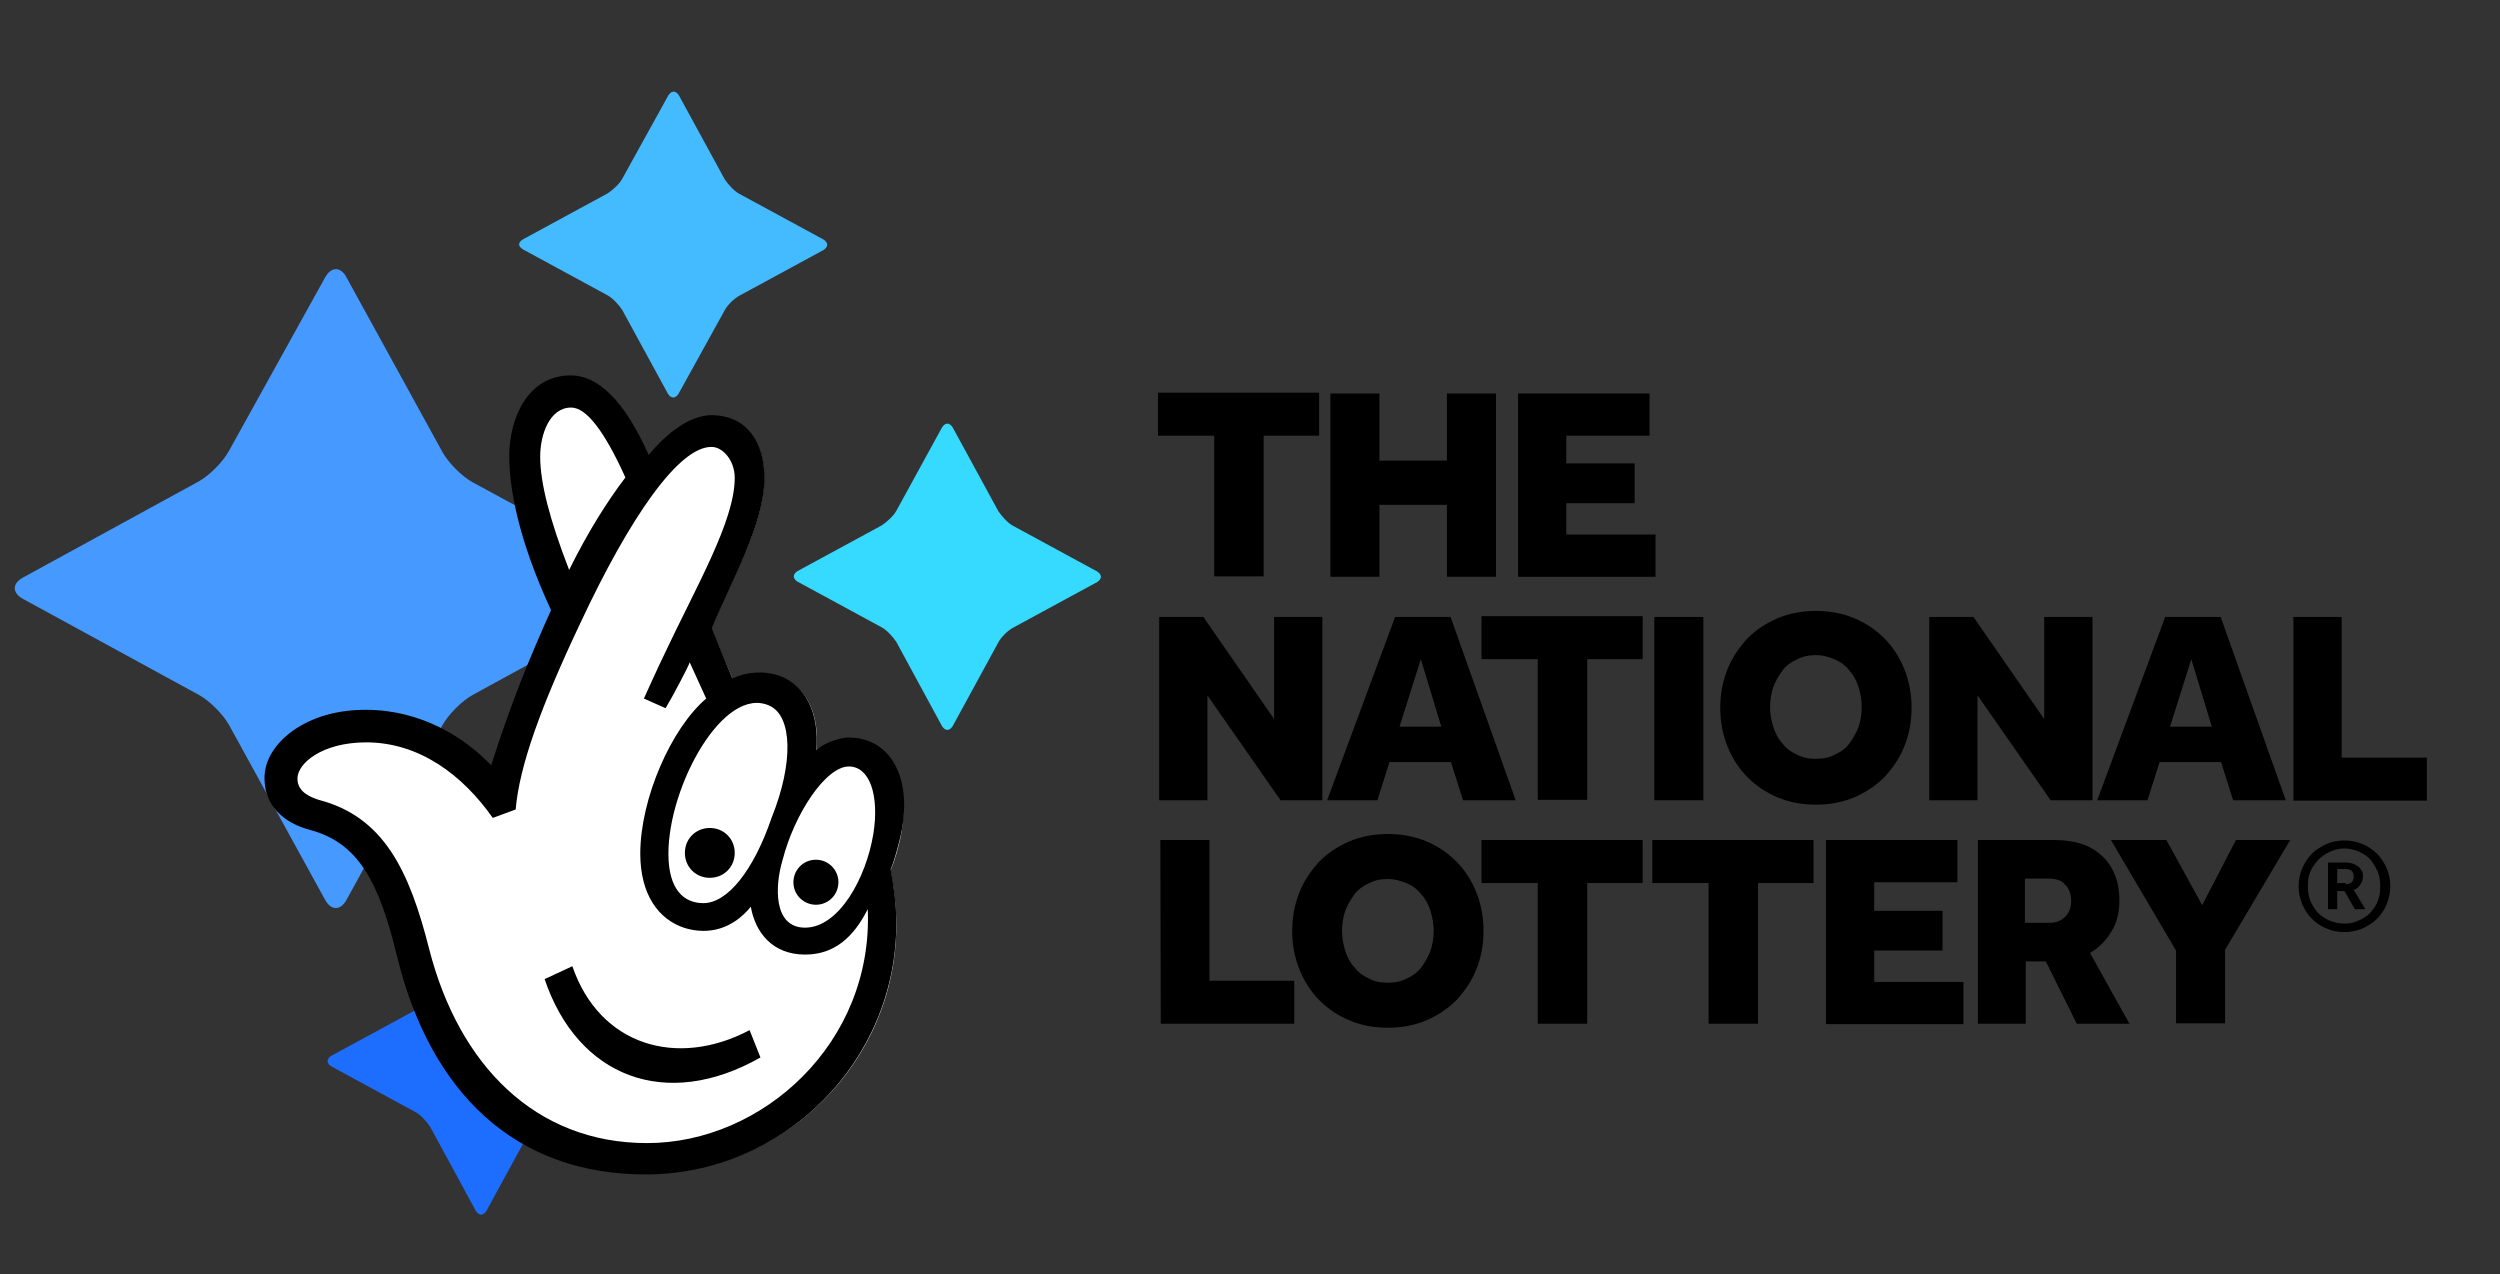
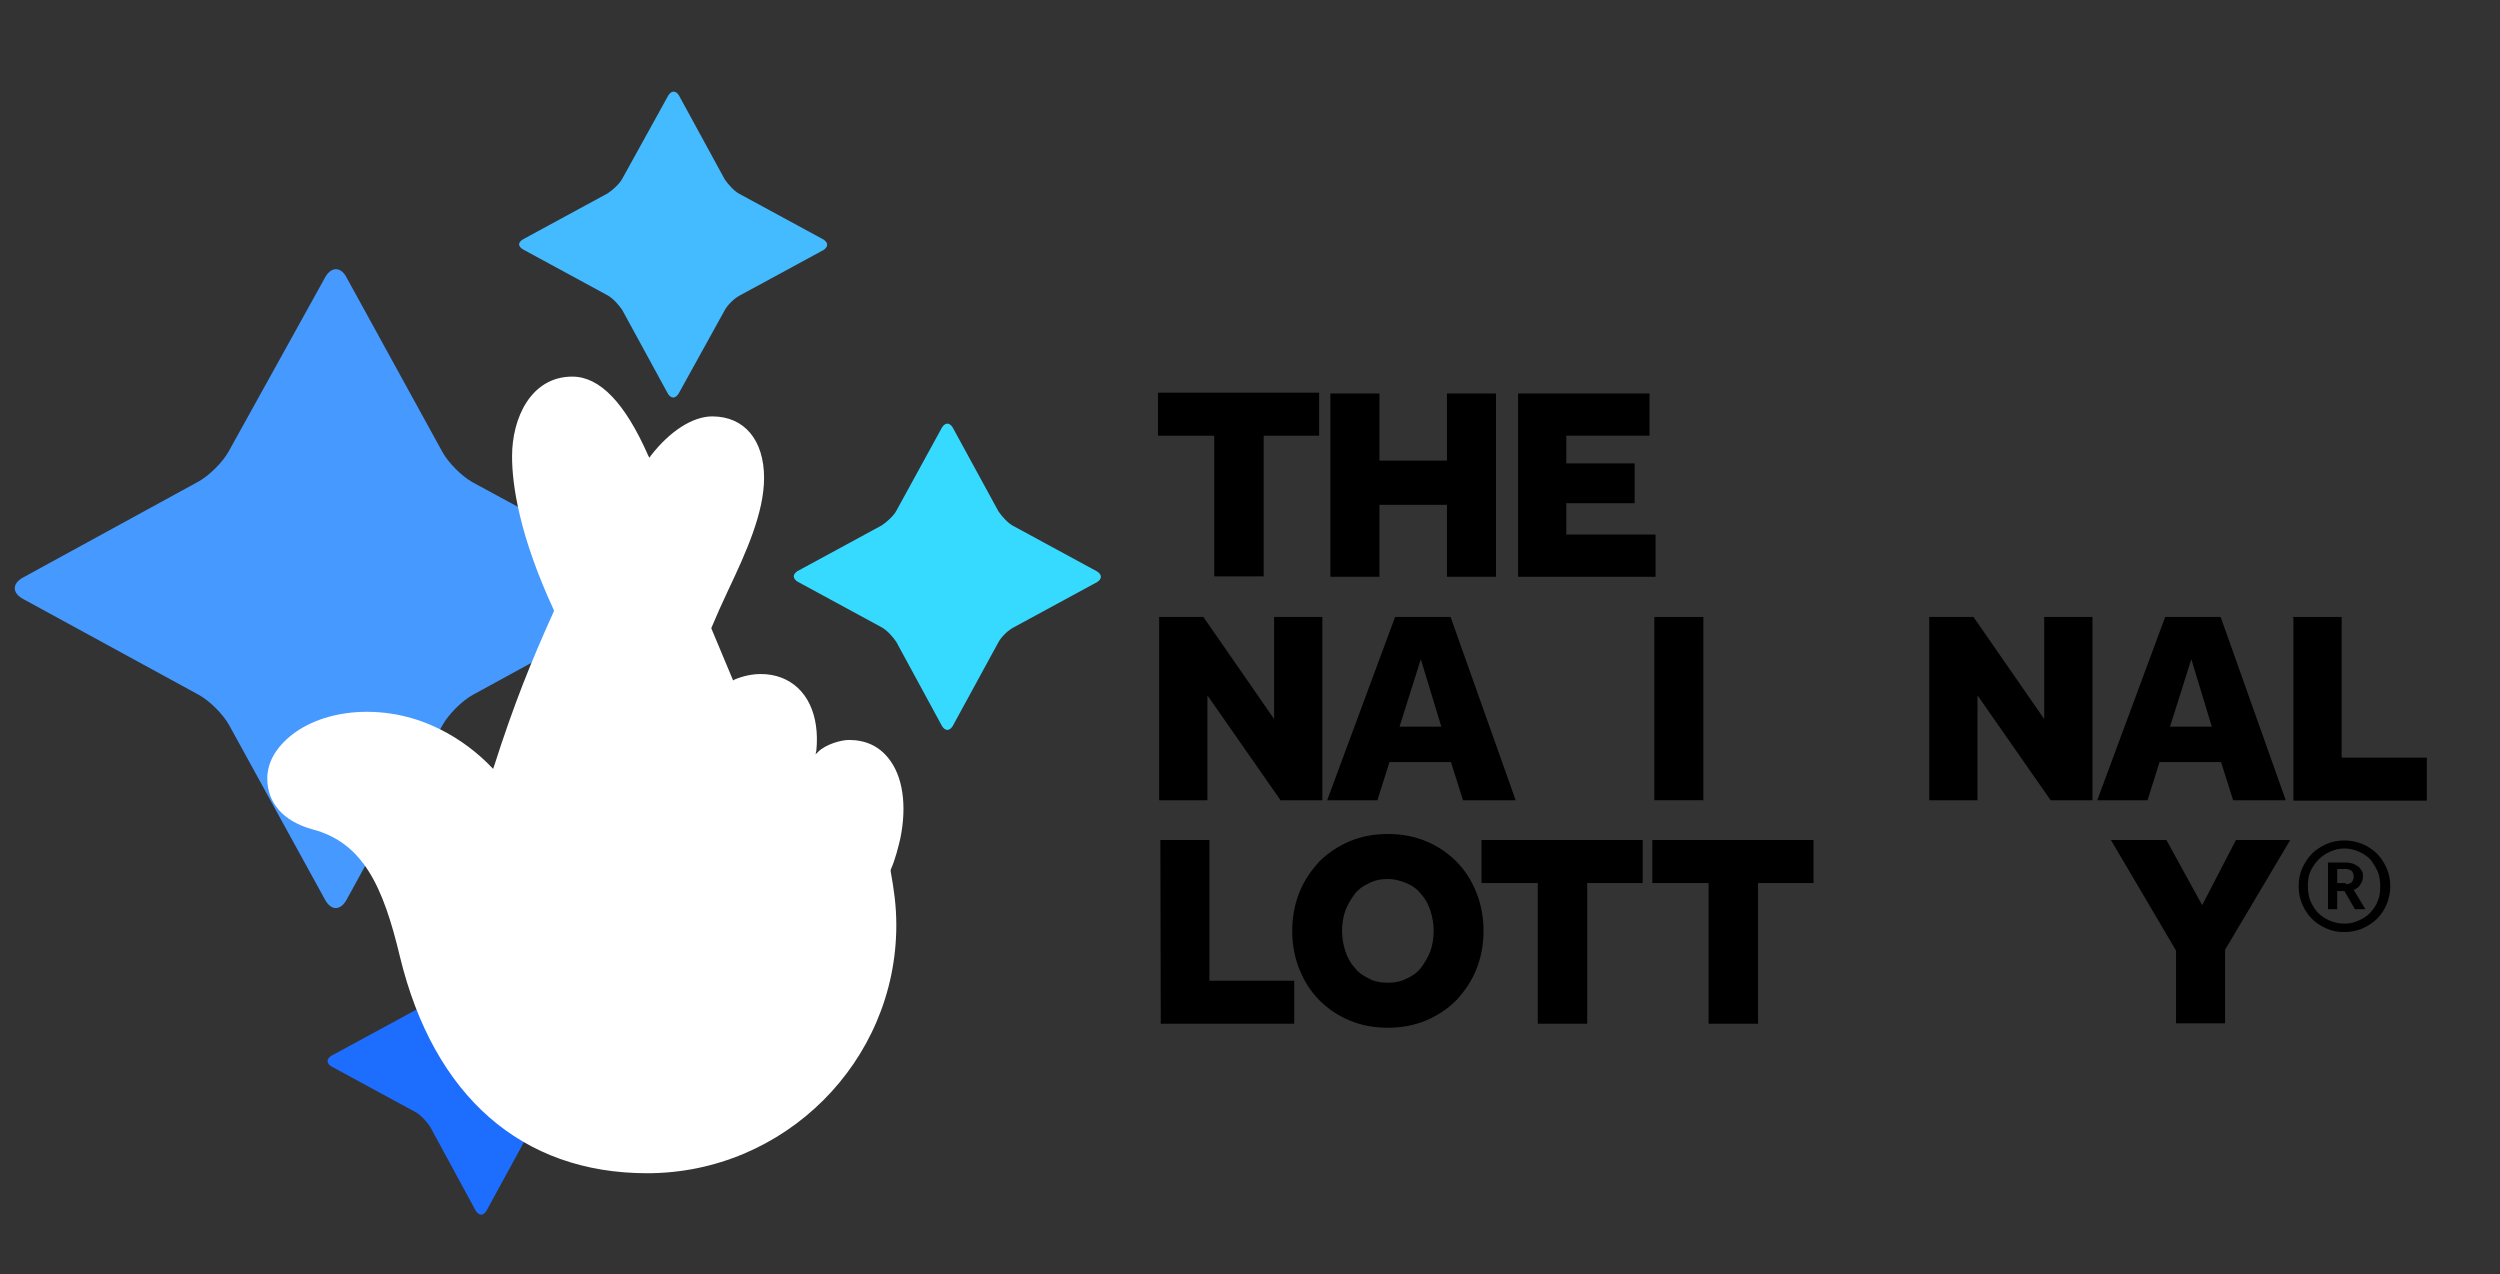
<svg xmlns="http://www.w3.org/2000/svg" version="1.1" id="layer" x="0px" y="0px" viewBox="0 0 622 317" style="enable-background:new 0 0 622 317;" xml:space="preserve">
  <rect x="0" y="0" width="622" height="317" fill="#333333" stroke="none" />
  <style type="text/css">
	.st0{fill:#1D6EFF;}
	.st1{fill:#4599FF;}
	.st2{fill:#44BAFF;}
	.st3{fill:#37DAFF;}
	.st4{fill:#FFFFFF;}
</style>
  <g>
    <g>
      <path class="st0" d="M118.4,226.9c0.8-1.2,1.8-1.2,2.6,0l11.4,20.9c0.8,1.2,2.3,2.9,3.6,3.6l21,11.4c1.4,0.8,1.4,1.8,0,2.6    l-21,11.4c-1.4,0.8-2.9,2.3-3.6,3.6L121,301.3c-0.8,1.2-1.8,1.2-2.6,0l-11.4-21c-0.8-1.2-2.3-2.9-3.6-3.6l-21-11.4    c-1.2-0.8-1.2-1.8,0-2.6l21-11.4c1.2-0.8,2.9-2.3,3.6-3.6L118.4,226.9z" />
    </g>
  </g>
  <g>
    <g>
      <path class="st1" d="M80.9,69c1.5-2.7,3.9-2.7,5.3,0l23.9,43.5c1.5,2.7,4.8,6,7.5,7.5l43.7,23.7c2.7,1.5,2.7,3.8,0,5.3l-43.7,23.9    c-2.7,1.5-6,4.8-7.5,7.5l-23.9,43.5c-1.5,2.7-3.8,2.7-5.3,0L57,180.4c-1.5-2.7-4.8-6-7.5-7.5L5.7,149c-2.7-1.5-2.7-3.8,0-5.3    l43.7-23.9c2.7-1.5,6-4.8,7.5-7.5L80.9,69z" />
    </g>
  </g>
  <g>
    <g>
      <path class="st2" d="M166.3,23.7c0.8-1.2,1.8-1.2,2.6,0l11.4,20.9c0.8,1.2,2.3,2.9,3.6,3.6l21,11.4c1.2,0.8,1.2,1.8,0,2.6    l-21,11.4c-1.4,0.8-2.9,2.3-3.6,3.6L168.8,98c-0.8,1.2-1.8,1.2-2.6,0l-11.4-20.9c-0.8-1.2-2.3-2.9-3.6-3.6l-21-11.4    c-1.4-0.8-1.4-1.8,0-2.6l21-11.4c1.2-0.8,2.9-2.3,3.6-3.6L166.3,23.7z" />
    </g>
  </g>
  <g>
    <g>
      <path class="st3" d="M234.4,106.3c0.8-1.2,1.8-1.2,2.6,0l11.4,20.9c0.8,1.2,2.3,2.9,3.6,3.6l21,11.4c1.2,0.8,1.2,1.8,0,2.6    l-21,11.4c-1.4,0.8-2.9,2.3-3.6,3.6L237,180.7c-0.8,1.2-1.8,1.2-2.6,0l-11.4-21c-0.8-1.2-2.3-2.9-3.6-3.6l-21-11.4    c-1.2-0.8-1.2-1.8,0-2.6l21-11.4c1.2-0.8,2.9-2.3,3.6-3.6L234.4,106.3z" />
    </g>
  </g>
  <g>
    <path class="st4" d="M161,291.9c-31.2,0-53.1-19.2-61.5-53.9c-4.2-17.6-9.2-28.4-21.9-31.7c-7.1-2-11.1-6.5-11.1-12.6   c0-4.4,2.6-8.4,7.1-11.6c4.8-3.3,11-5,17.7-5c16.1,0,27,9.6,30.9,13.7l0.5,0.5l0.2-0.6c5-15.6,9.2-26,14.9-38.6V152v-0.2   c-8.6-18.6-10.4-31.1-10.4-38.3c0-9.5,4.7-19.8,15-19.8c6.8,0,13.1,6.5,18.9,19.7l0.3,0.5l0.3-0.5c4.8-6.2,10.5-9.8,15.3-9.8   c8,0,12.9,5.9,12.9,15.3c0,8.7-4.5,18.6-9,28.1c-1.5,3.2-2.9,6.3-4.1,9.2v0.2l5.4,12.9l0.3-0.2c2.1-0.9,4.4-1.4,6.6-1.4   c1.8,0,3.5,0.3,5.1,0.9c6.3,2.4,9.6,9.2,8.7,18.2l-0.2,0.9l0.6-0.6c2-2,5.9-3,7.7-3c4.1,0,7.4,1.5,9.8,4.5c3.6,4.4,4.7,11.7,3,20   c-0.5,2.1-1.2,5.1-2.4,7.8v0.2v0.2c0.8,4.5,1.4,8.4,1.4,13.4C223,264.1,195.2,291.9,161,291.9z" />
-     <path d="M211.1,183.5c-1.8,0-5.9,1.1-8,3.2c0.8-9.3-2.7-16.1-9-18.5c-3.9-1.4-8.3-1.1-11.9,0.6l-5.1-12.5   c4.8-11.7,13.1-25.8,13.1-37.4c0-9-4.5-15.6-13.2-15.6c-5.3,0-11.1,4.4-15.6,9.9c-6-13.5-12.5-19.8-19.4-19.8   c-10.8,0-15.3,10.8-15.3,20.1c0,7.7,2.1,20.4,10.4,38.3c-5.6,12.5-9.8,22.7-14.9,38.6c-6.6-6.9-17.4-13.8-31.2-13.8   c-7.2,0-13.2,1.8-18,5.1c-4.5,3.2-7.2,7.4-7.2,11.9c0,6.6,4.5,11.1,11.4,12.9c11.9,3.2,17.1,12.8,21.6,31.5   c8.3,33.8,29.3,54.2,61.8,54.2c34.4,0,62.4-28.1,62.4-62.4c0-5-0.6-9-1.4-13.5c1.1-2.7,1.8-5.6,2.4-8   C227.3,193.9,221.8,183.5,211.1,183.5 M191.5,175.6c5.6,2.6,6,14.1,0.5,27.8c-4.5,13.2-11,21.3-17,21.3c-4.8,0-8.7-3.3-8.7-12.3   C166.3,195.5,180.1,170.3,191.5,175.6 M134.4,113.6c0-5.6,2.4-12.2,7.7-12.2c3.8,0,8.3,5.9,13.5,17.4c-4.5,5.9-9.3,13.5-14,23   C136.8,129.4,134.4,120.2,134.4,113.6 M161,284.4c-27.8,0-46.8-19.4-54.2-48.2c-5-19.8-11.4-33-27.5-37.2c-1.8-0.6-5.3-1.8-5.3-5.3   c0-3.8,6.2-9,17.1-9c13.2,0,24,8.1,31.5,18.8l5.7-2.1c0.9-10.8,6.3-25.7,16.1-46.4c12.2-26.1,24.5-44,32.7-43.8   c2.6,0,5.7,3.2,5.7,7.7c0,10.8-9.6,27-17.9,44.7c-0.9,1.8-4.7,10.2-4.7,10.2l5.4,2.4c1.8-3,5.6-10.2,6-11.4l4.1,9   c-8.7,7.4-16.4,24.9-16.4,38.6c0,10.1,4.5,16.4,11.1,18.5c6,1.8,11.9,0.2,16.4-5.3c1.1,6.3,5.3,11.9,13.5,11.9   c7.2,0,12-4.2,15.6-11.3C217.3,259.5,189.7,284.4,161,284.4 M217.3,207.4c-1.8,11.1-8.6,23.4-17,23.4c-8,0-7.5-10.5-5.6-16.8   c2.9-11.4,10.7-23.3,16.5-23.3C216.4,190.7,218.8,197.9,217.3,207.4 M189.2,263.1c-23.6,13.4-45.5,4.8-53.7-19.5l6.9-3.2   c6.8,19.8,26.1,25.4,44.1,15.9L189.2,263.1z M182.8,212.2c0,3.5-2.7,6.2-6.2,6.2s-6.2-2.7-6.2-6.2s2.7-6.2,6.2-6.2   S182.8,208.7,182.8,212.2 M208.6,219.5c0,3-2.4,5.6-5.6,5.6c-3,0-5.6-2.4-5.6-5.6c0-3,2.4-5.6,5.6-5.6S208.6,216.5,208.6,219.5" />
  </g>
  <path d="M302.1,108.4h-14V97.7h40.1v10.7h-13.8v35h-12.3L302.1,108.4L302.1,108.4z" />
  <path d="M331,97.9h12.2v16.7H360V97.9h12.2v45.6H360v-17.9h-16.8v17.9H331V97.9z" />
  <path d="M377.5,97.9h32.9v10.5h-20.7v6.9h17v9.9h-17v7.8h22.2v10.5h-34.2V97.9L377.5,97.9L377.5,97.9z" />
  <path d="M288.4,153.5h11l17.6,25.4v-25.4h12v45.6h-10.4L300.4,173v26.1h-12V153.5z" />
  <path d="M347.1,153.5h13.8l16.2,45.6H364l-3-9.5h-15.3l-3,9.5h-12.5L347.1,153.5z M358.6,180.8l-5.1-16.8l-5.3,16.8H358.6z" />
-   <path d="M382.6,164h-14v-10.7h40.1V164h-13.8v35h-12.3L382.6,164L382.6,164z" />
  <path d="M411.6,153.5h12.2v45.6h-12.2V153.5z" />
-   <path d="M451.8,200.2c-3.5,0-6.6-0.6-9.5-1.8c-2.9-1.2-5.4-2.9-7.5-5s-3.8-4.7-5-7.7s-1.8-6.2-1.8-9.6s0.6-6.6,1.8-9.6  c1.2-3,2.9-5.4,5-7.7c2.1-2.1,4.7-3.8,7.5-5c2.9-1.2,6-1.8,9.5-1.8s6.6,0.6,9.5,1.8c2.9,1.2,5.4,2.9,7.5,5s3.8,4.7,5,7.7  s1.8,6.2,1.8,9.6s-0.6,6.6-1.8,9.6c-1.2,3-2.9,5.4-5,7.7c-2.1,2.1-4.7,3.8-7.5,5C458.4,199.6,455.3,200.2,451.8,200.2z M451.8,188.8  c1.8,0,3.3-0.3,4.8-1.1c1.4-0.6,2.6-1.5,3.5-2.7s1.7-2.6,2.3-4.1c0.5-1.5,0.8-3.2,0.8-5s-0.3-3.3-0.8-5c-0.5-1.5-1.2-2.9-2.3-4.1  c-0.9-1.2-2.1-2.1-3.5-2.7s-3-1.1-4.8-1.1s-3.3,0.3-4.8,1.1c-1.4,0.6-2.6,1.5-3.5,2.7s-1.7,2.6-2.3,4.1c-0.5,1.5-0.8,3.2-0.8,5  s0.3,3.3,0.8,5c0.5,1.5,1.2,2.9,2.3,4.1c0.9,1.2,2.1,2.1,3.5,2.7C448.5,188.5,450,188.8,451.8,188.8z" />
  <path d="M480,153.5h11l17.6,25.4v-25.4h12v45.6h-10.4L492,173v26.1h-12V153.5z" />
  <path d="M538.7,153.5h13.8l16.2,45.6h-13.1l-3-9.5h-15.3l-3,9.5h-12.5L538.7,153.5z M550.3,180.8l-5.1-16.8l-5.3,16.8H550.3z" />
  <path d="M570.4,153.5h12.2v35h21.2v10.7h-33.2v-45.6h-0.2V153.5z" />
  <path d="M288.7,209h12.2v35H322v10.7h-33.2L288.7,209L288.7,209z" />
  <path d="M345.3,255.7c-3.5,0-6.6-0.6-9.5-1.8c-2.9-1.2-5.4-2.9-7.5-5s-3.8-4.7-5-7.7s-1.8-6.2-1.8-9.6s0.6-6.6,1.8-9.6  c1.2-3,2.9-5.4,5-7.7c2.1-2.1,4.7-3.8,7.5-5c2.9-1.2,6-1.8,9.5-1.8s6.6,0.6,9.5,1.8s5.4,2.9,7.5,5s3.8,4.7,5,7.7s1.8,6.2,1.8,9.6  c0,3.5-0.6,6.6-1.8,9.6c-1.2,3-2.9,5.4-5,7.7c-2.1,2.1-4.7,3.8-7.5,5C351.9,255.1,348.7,255.7,345.3,255.7z M345.3,244.5  c1.8,0,3.3-0.3,4.8-1.1c1.4-0.6,2.6-1.5,3.5-2.7s1.7-2.6,2.3-4.1c0.5-1.5,0.8-3.2,0.8-5s-0.3-3.3-0.8-5c-0.5-1.5-1.2-2.9-2.3-4.1  c-0.9-1.2-2.1-2.1-3.5-2.7s-3-1.1-4.8-1.1s-3.3,0.3-4.8,1.1c-1.4,0.6-2.6,1.5-3.5,2.7s-1.7,2.6-2.3,4.1c-0.5,1.5-0.8,3.2-0.8,5  s0.3,3.3,0.8,5c0.5,1.5,1.2,2.9,2.3,4.1c0.9,1.2,2.1,2.1,3.5,2.7C341.8,244.2,343.5,244.5,345.3,244.5z" />
  <path d="M382.6,219.7h-14V209h40.1v10.7h-13.8v35h-12.3L382.6,219.7L382.6,219.7z" />
  <path d="M425.1,219.7h-14V209h40.1v10.7h-13.8v35h-12.3L425.1,219.7L425.1,219.7z" />
-   <path d="M454.1,209H487v10.5h-20.7v7.1h17v9.9h-17v7.8h22.2v10.5h-34.2V209H454.1z" />
-   <path d="M492.2,209h18.9c2.4,0,4.7,0.3,6.6,0.9c2,0.6,3.8,1.7,5.1,2.9c1.4,1.2,2.6,2.9,3.3,4.7c0.8,1.8,1.2,4.1,1.2,6.5  c0,3-0.6,5.6-2,7.8c-1.4,2.3-3,3.9-5.3,5.3l9.8,17.6h-13.1l-7.7-15.5h-5v15.5h-11.9V209H492.2z M509.9,229.6c1.7,0,2.9-0.5,3.9-1.5  s1.5-2.3,1.5-3.9c0-1.8-0.5-3.2-1.5-4.1c-0.9-1.1-2.3-1.5-4.1-1.5h-5.9v11H509.9z" />
  <path d="M541.4,236.5L525.2,209H539l8.9,16.2l8.4-16.2h13.5l-16.2,27.3v18.3h-12.2V236.5L541.4,236.5z" />
  <g>
    <path d="M583.3,231.9c-1.7,0-3.2-0.3-4.5-0.9c-1.4-0.6-2.6-1.4-3.6-2.4c-1.1-1.1-1.8-2.3-2.4-3.6c-0.6-1.4-0.9-2.9-0.9-4.5   s0.3-3.2,0.9-4.5s1.4-2.6,2.4-3.6s2.3-1.8,3.6-2.4c1.4-0.6,2.9-0.9,4.5-0.9s3,0.3,4.5,0.9c1.4,0.6,2.6,1.4,3.6,2.4   c1.1,1.1,1.8,2.3,2.4,3.6c0.6,1.4,0.9,2.9,0.9,4.5s-0.3,3-0.9,4.5c-0.6,1.4-1.4,2.6-2.4,3.6s-2.3,1.8-3.6,2.4   C586.3,231.6,584.8,231.9,583.3,231.9z M583.3,229.8c1.4,0,2.6-0.3,3.6-0.8c1.1-0.5,2.1-1.1,2.9-2c0.8-0.9,1.4-1.8,1.8-2.9   c0.5-1.1,0.6-2.3,0.6-3.6s-0.2-2.6-0.6-3.6c-0.5-1.1-1.1-2.1-1.8-3c-0.8-0.9-1.8-1.5-2.9-2c-1.1-0.5-2.3-0.8-3.6-0.8   c-1.4,0-2.4,0.3-3.6,0.8c-1.1,0.5-2.1,1.2-2.9,2c-0.8,0.9-1.5,1.8-2,3c-0.5,1.1-0.6,2.3-0.6,3.6s0.2,2.6,0.6,3.6   c0.5,1.1,1.1,2.1,1.8,2.9c0.8,0.8,1.8,1.5,2.9,2C580.7,229.5,581.9,229.8,583.3,229.8z M579.2,214.6h4.5c0.8,0,1.4,0.2,1.8,0.3   c0.5,0.2,0.9,0.5,1.4,0.8c0.3,0.3,0.6,0.8,0.8,1.1c0.2,0.5,0.2,0.8,0.2,1.2c0,0.8-0.2,1.4-0.6,2c-0.3,0.6-0.9,1.1-1.7,1.4l2.9,4.8   h-2.6l-2.6-4.5h-1.8v4.5h-2.3L579.2,214.6L579.2,214.6z M583.6,220c0.6,0,1.2-0.2,1.5-0.5s0.5-0.8,0.5-1.4s-0.2-1.1-0.5-1.4   s-0.9-0.5-1.5-0.5h-2.1v3.5h2.1V220z" />
  </g>
</svg>